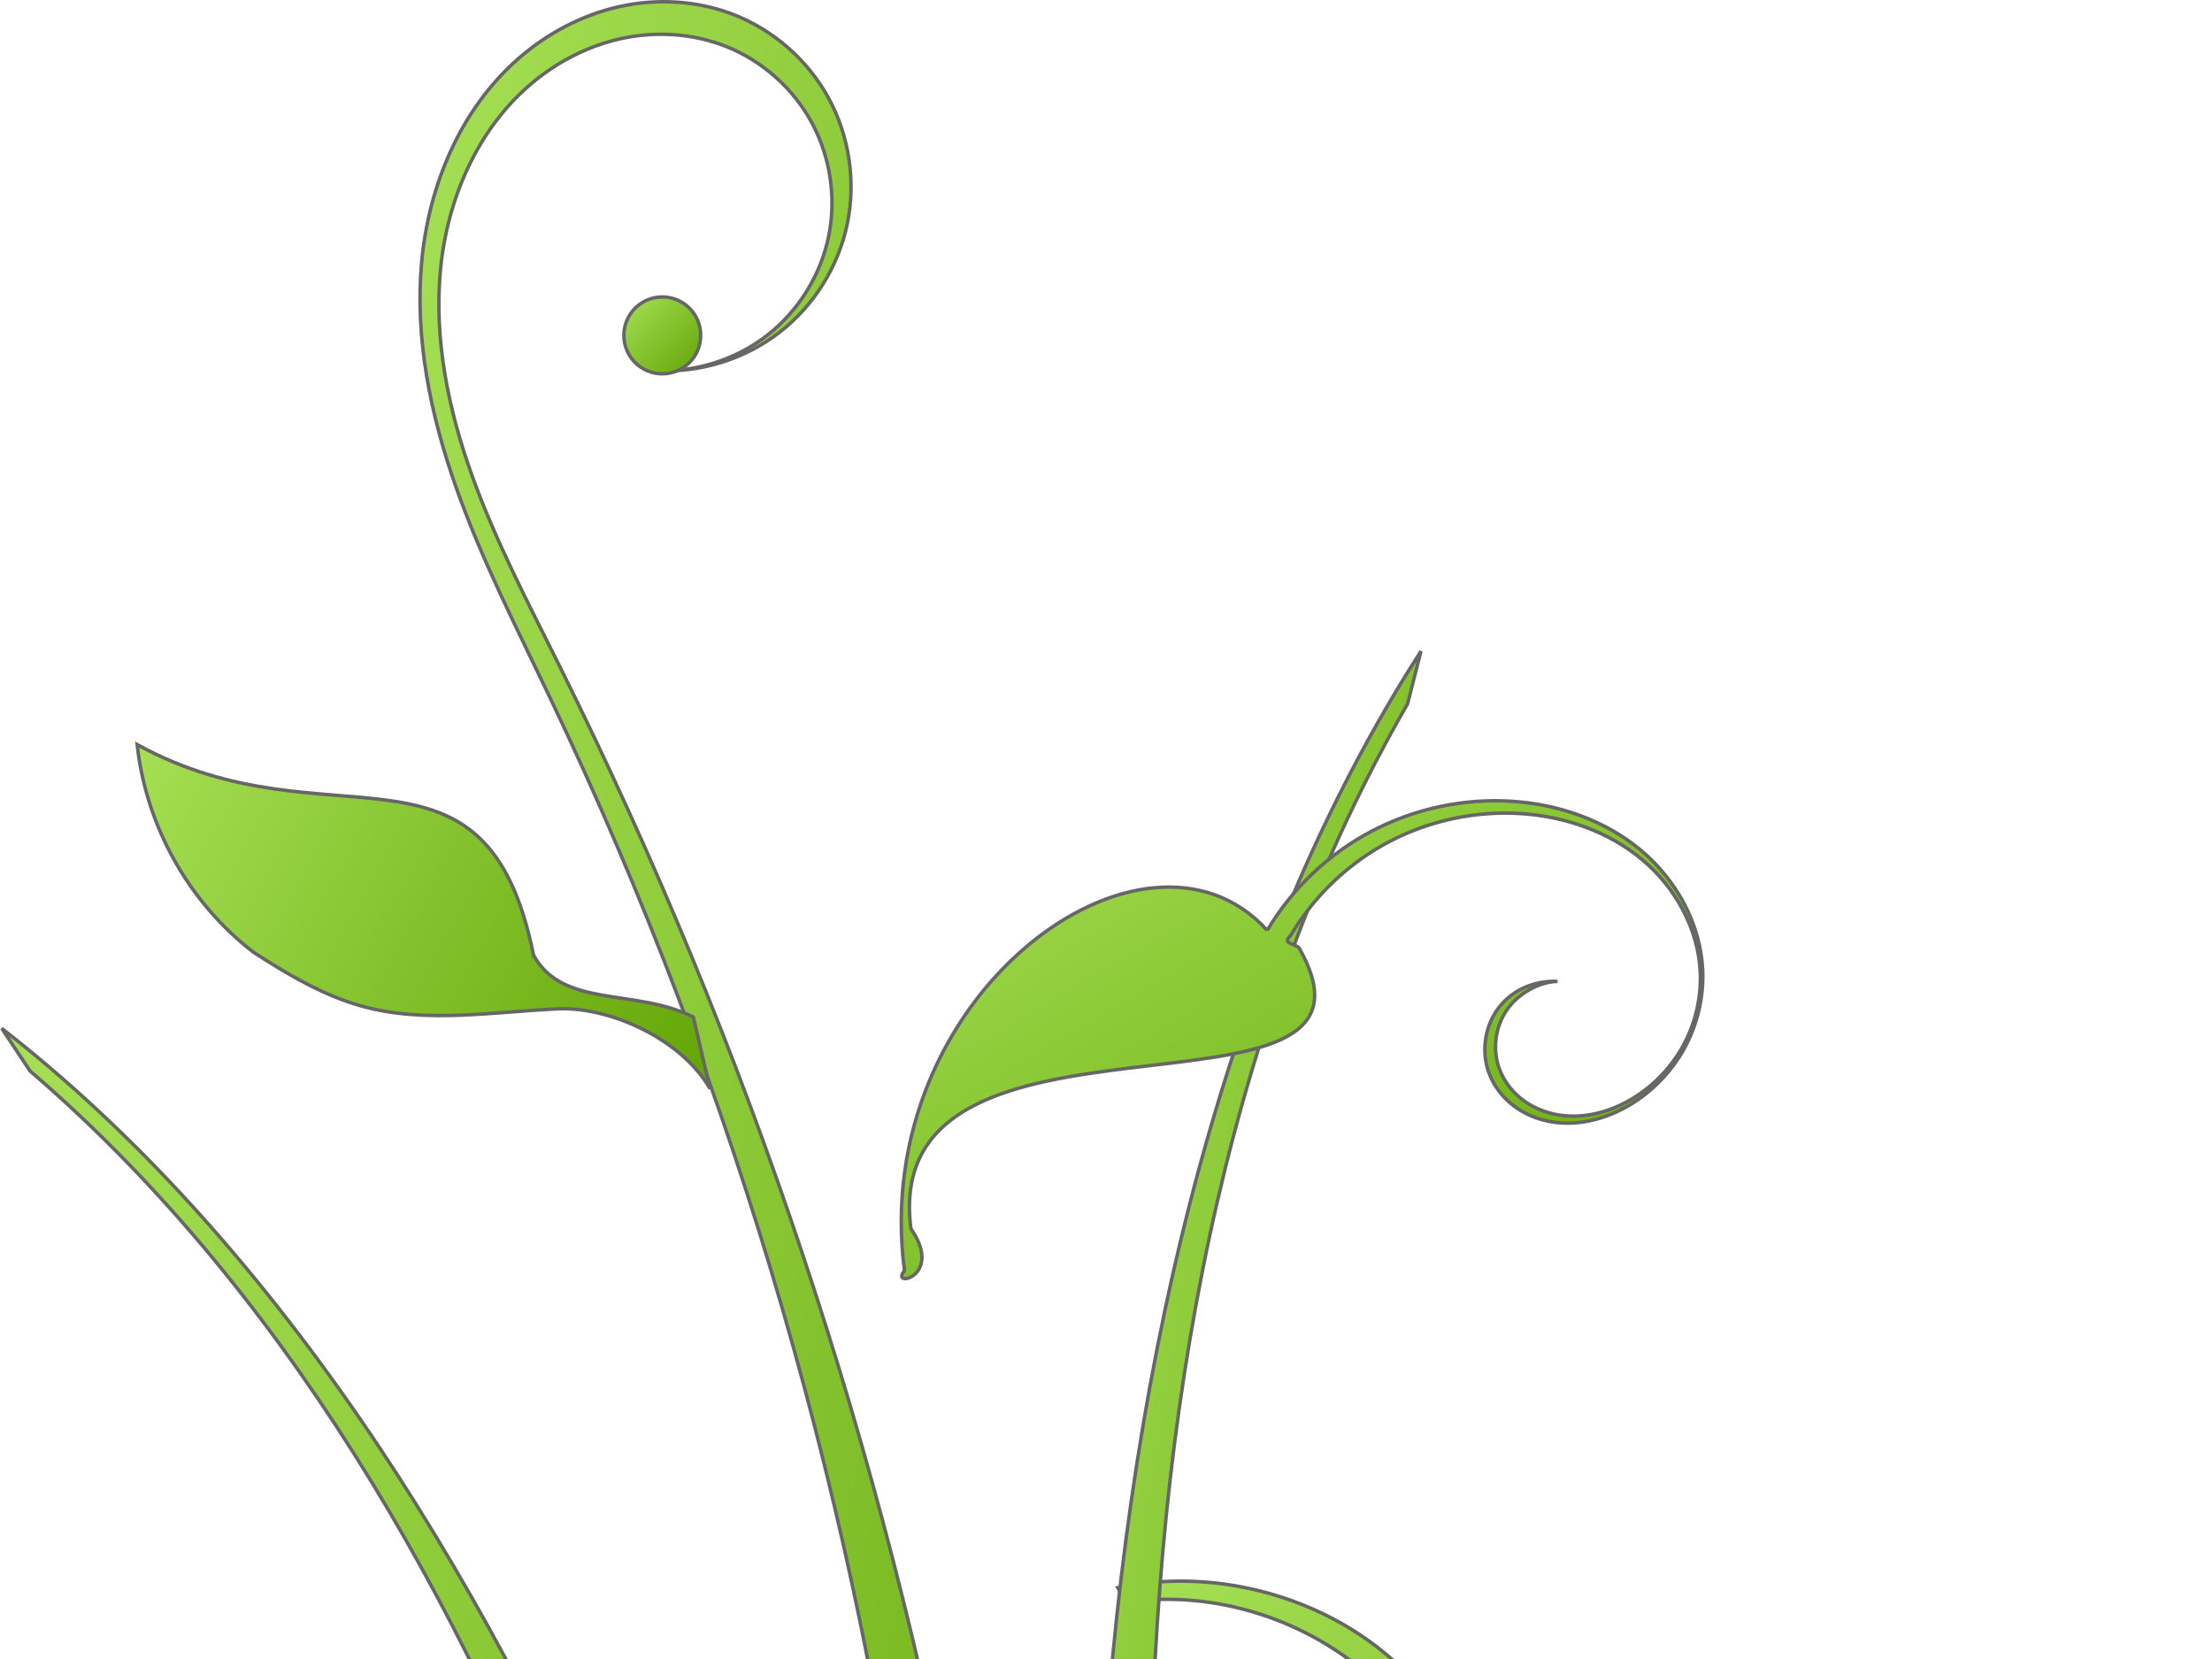
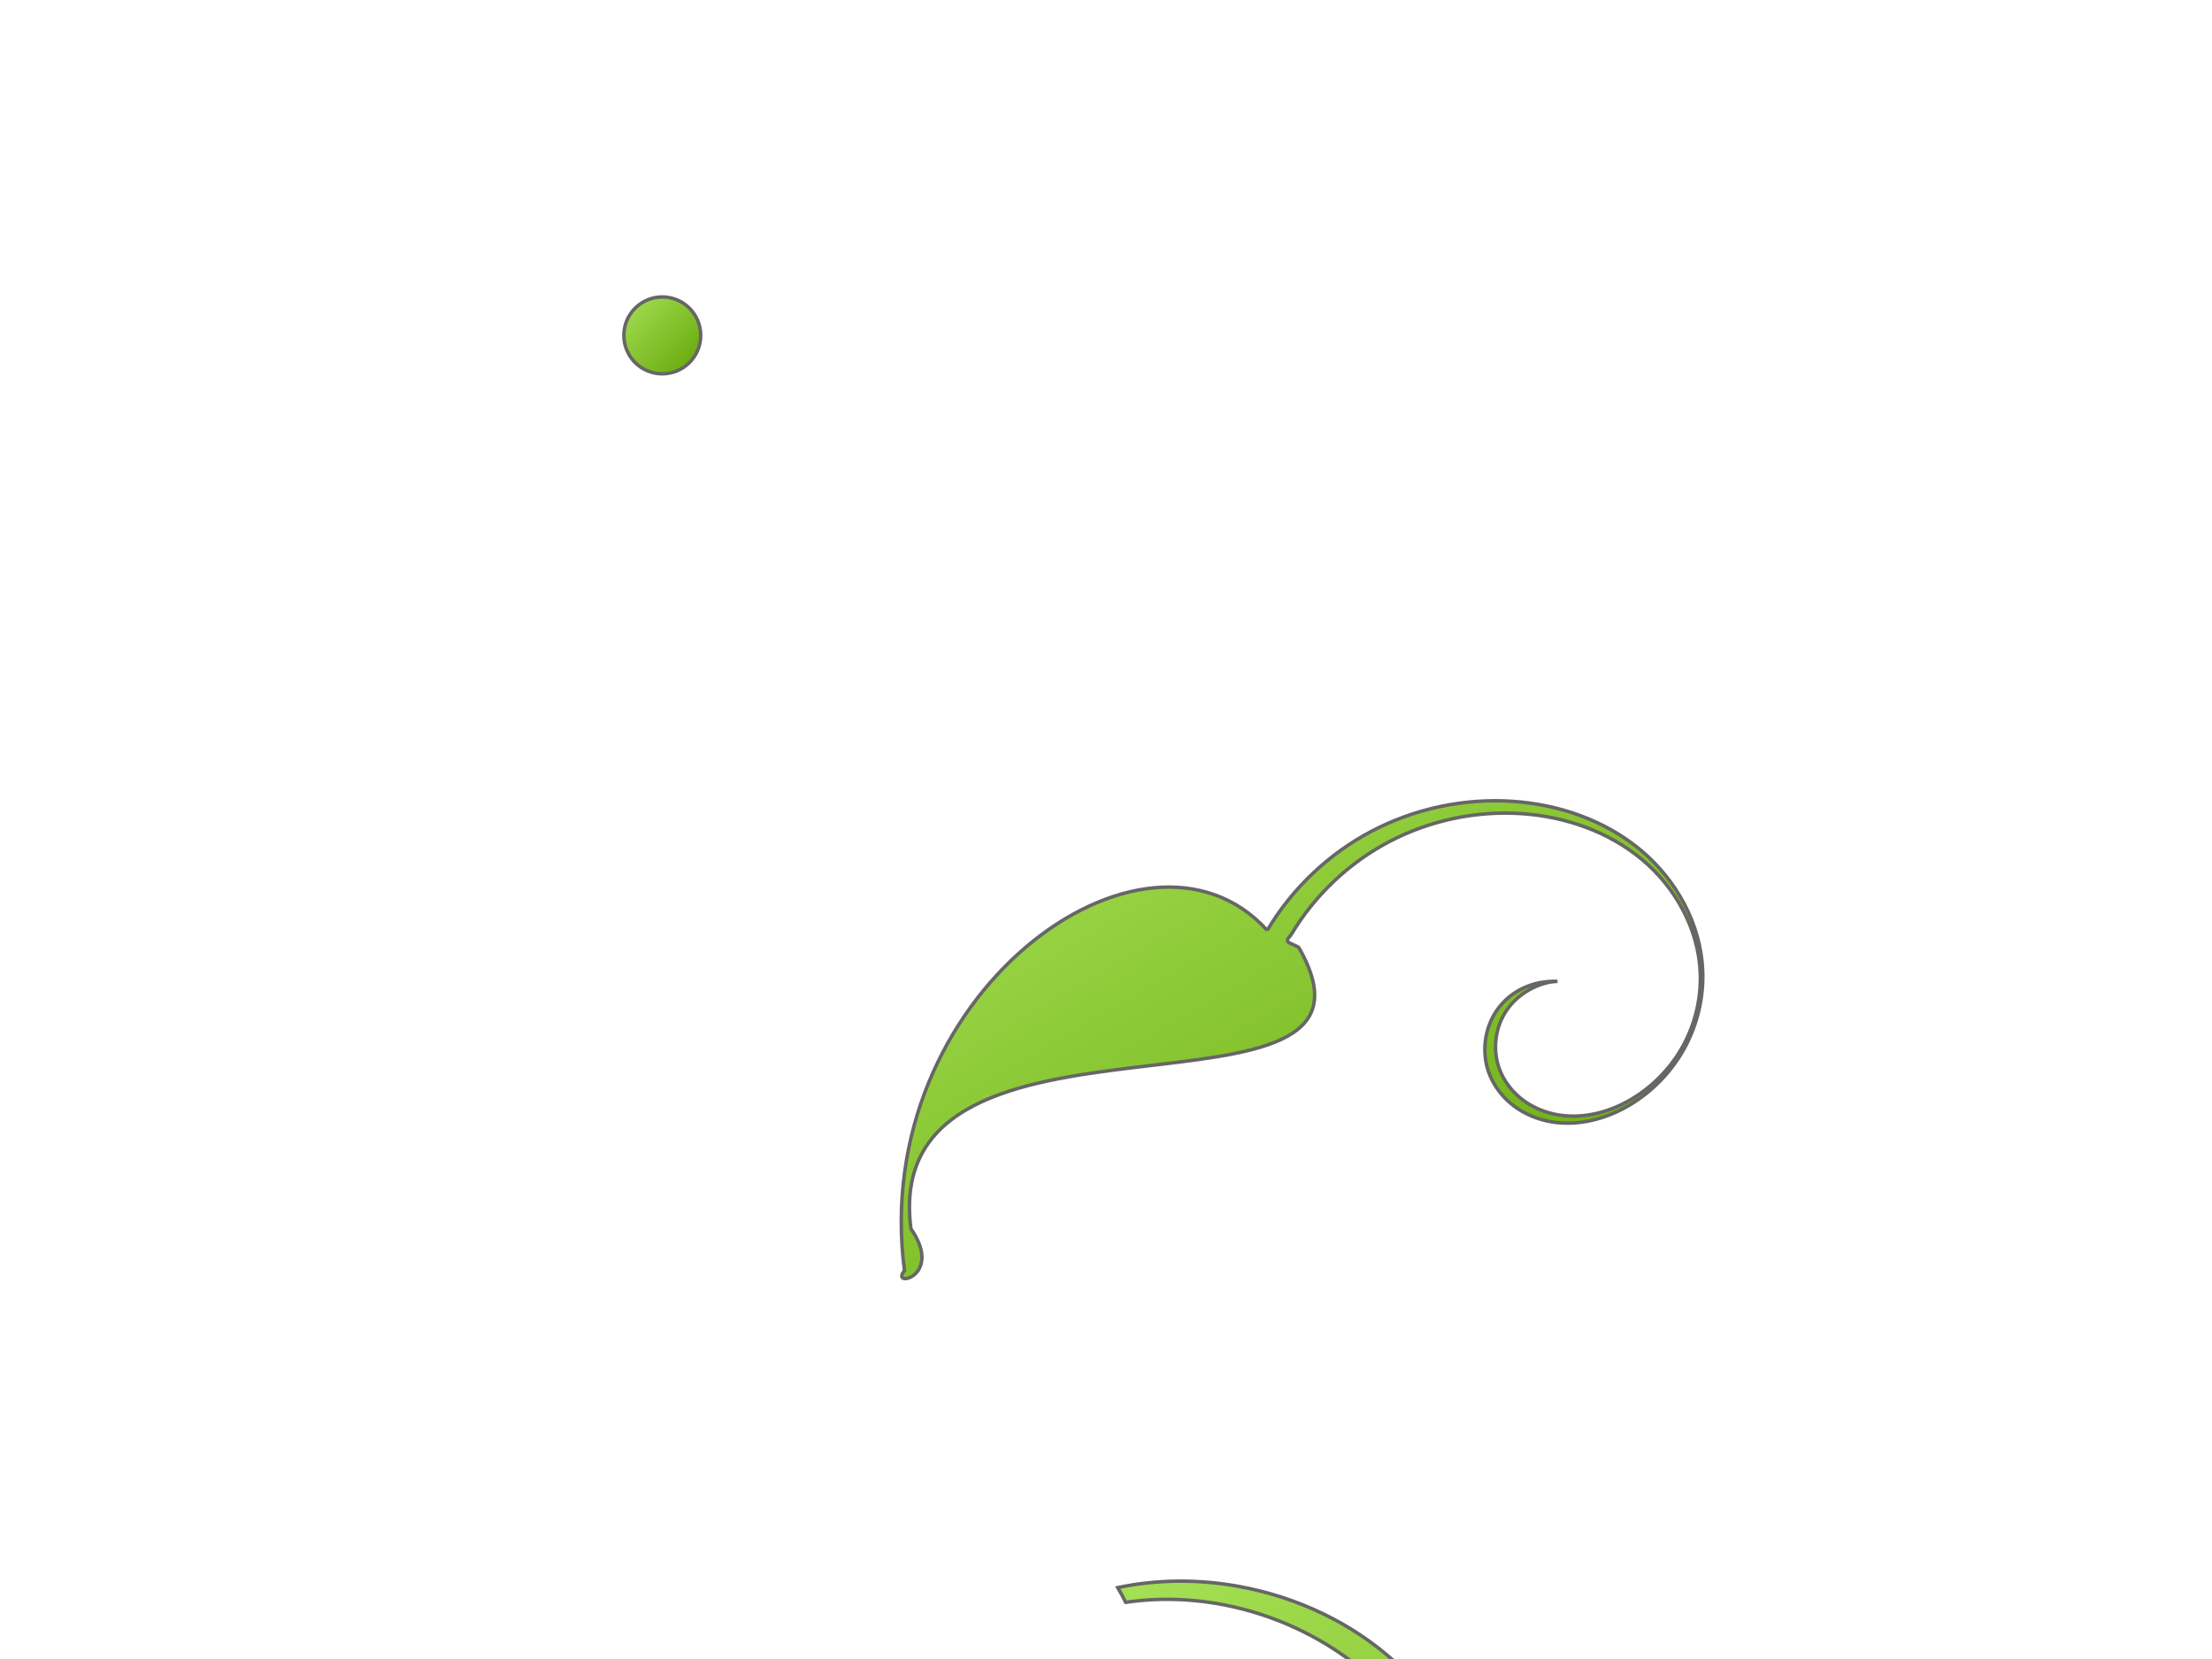
<svg xmlns="http://www.w3.org/2000/svg" width="640" height="480">
  <defs>
    <linearGradient y2="1" x2="1" y1="0" x1="0" id="svg_1">
      <stop stop-color="#a6e055" offset="0" />
      <stop stop-color="#63a506" offset="1" />
    </linearGradient>
  </defs>
  <g>
    <title>Layer 1</title>
-     <path fill="url(#svg_1)" stroke="#666666" stroke-width="1px" id="path4224" d="m8.707,309.89c143.293,122.953 211.11,355.462 233.744,573.626c3.108,18.545 5.561,36.984 7.248,55.223l22.509,-41.206c-27.963,-225.746 -118.193,-480.495 -271.708,-599.989l8.207,12.346l0,0z" />
-     <path fill="url(#svg_1)" stroke="#666666" stroke-width="1px" id="path40871" d="m190.315,107.232c11.344,0.417 22.795,-3.293 31.739,-10.284c8.943,-6.991 15.309,-17.208 17.643,-28.317c2.334,-11.109 0.617,-23.024 -4.757,-33.023c-5.374,-9.999 -14.365,-18.004 -24.918,-22.186c-9.426,-3.736 -19.974,-4.429 -29.895,-2.339c-9.922,2.09 -19.204,6.912 -26.884,13.533c-15.359,13.242 -23.886,33.272 -25.802,53.461c-1.916,20.188 2.305,40.562 9.179,59.64c6.874,19.078 16.359,37.087 25.399,55.239c109.471,219.803 156.234,470.409 133.398,714.9l-44.805,35.583c50.339,-248.516 17.656,-513.114 -91.641,-741.912c-9.551,-19.994 -19.692,-39.779 -27.067,-60.674c-7.375,-20.895 -11.941,-43.144 -9.893,-65.207c2.049,-22.063 11.222,-43.979 27.869,-58.602c8.323,-7.312 18.404,-12.689 29.216,-15.107c10.812,-2.418 22.341,-1.821 32.702,2.104c11.775,4.461 21.86,13.237 27.906,24.283c6.045,11.046 8.001,24.271 5.411,36.594c-2.59,12.323 -9.704,23.642 -19.684,31.32c-9.98,7.678 -22.745,11.652 -35.32,10.995" />
    <path fill="url(#svg_1)" stroke="#666666" d="m241.239,580.01c1.839,8.235 4.863,17.486 8.895,26.561c5.811,13.082 13.715,25.799 23.178,34.586l-1.292,24.875c-4.559,-18.899 -22.8,-52.248 -43.001,-40.503c-22.82,-5.362 -47.302,-7.891 -66.878,-22.002c-9.723,-6.908 -17.961,-15.797 -25.738,-24.783c-16.33,-22.259 -22.986,-51.137 -18.243,-78.304c52.734,52.513 102.373,3.952 123.08,79.57z" id="path41404" />
-     <path transform="rotate(-16.104, 122.479, 265.248)" fill="url(#svg_1)" stroke="#666666" id="path41406" d="m150.041,284.789c3.84,17.199 25.732,17.277 39.443,30.009l-1.106,21.281c-3.9,-16.168 -21.622,-31.39 -36.787,-34.65c-19.522,-4.587 -40.466,-6.751 -57.214,-18.823c-8.318,-5.909 -15.366,-13.514 -22.019,-21.202c-13.97,-19.042 -19.665,-43.747 -15.606,-66.988c45.113,44.924 99.012,20.536 93.289,90.373z" />
    <path fill="url(#svg_1)" stroke="#666666" id="path41408" d="m358.536,459.014c-11.656,-2.13 -23.674,-2.087 -35.136,0.327c0.81,1.384 1.577,2.807 2.301,4.262c27.829,-4.116 57.72,6.582 76.772,27.5c11.345,7.028 2.015,16.618 0.899,26.029c-3.223,12.566 10.263,19.474 20.62,21.005c28.277,5.668 57.554,3.987 85.589,11.349c15.839,2.726 32.176,12.56 35.997,29.177c4.016,10.062 -3.62,20.828 0.252,30.334c8.317,10.153 4.331,-11.739 5.053,-15.398c-1.636,-25.984 -10.303,-52.044 -26.653,-72.536c-17.5,-22.313 -43.785,-41.89 -73.475,-40.11c-12.878,-0.303 -23.211,7.764 -32.656,15.459c-4.647,-5.259 -9.056,-10.758 -14.336,-15.413c-12.444,-11.374 -28.456,-18.919 -45.227,-21.983z" />
-     <path fill="url(#svg_1)" stroke="#666666" stroke-width="1px" id="path41540" d="m407.241,203.685c-100.472,173.768 -86.623,430.839 -32.492,657.615c3.414,19.694 7.446,39.051 12.179,57.937l-37.099,-33.402c-51.455,-236.257 -50.648,-523.526 61.299,-697.423l-3.886,15.272z" />
    <path fill="url(#svg_1)" stroke="#666666" stroke-width="1px" id="path4226" d="m366.648,269.18c-35.481,-39.119 -115.35,18.893 -104.955,98.464c-4.402,5.143 11.56,1.851 1.874,-12.129c-9.573,-73.287 145.049,-24.078 112.225,-81.365c-0.161,-0.282 -2.925,-1.311 -3.095,-1.598c-0.539,-0.908 0.102,-1.012 0.84,-2.056m0,0c6.737,-11.362 16.68,-20.808 28.38,-26.963c11.7,-6.155 25.123,-9 38.312,-8.121c12.634,0.842 25.189,5.19 34.892,13.304c9.702,8.114 16.318,20.14 16.813,32.772c0.283,7.22 -1.413,14.509 -4.851,20.871c-3.438,6.362 -8.609,11.781 -14.805,15.522c-6.406,3.868 -14.099,5.939 -21.475,4.684c-3.688,-0.627 -7.249,-2.083 -10.231,-4.336c-2.982,-2.253 -5.371,-5.313 -6.696,-8.805c-2.144,-5.649 -1.308,-12.336 2.162,-17.292c3.47,-4.955 9.474,-8.038 14.587,-8.194c-7.381,-0.294 -13.771,2.985 -17.464,8.257c-3.693,5.273 -4.583,12.388 -2.302,18.4c1.41,3.716 3.952,6.973 7.126,9.37c3.174,2.398 6.963,3.946 10.888,4.613c7.85,1.334 16.036,-0.87 22.853,-4.987c6.593,-3.981 12.095,-9.746 15.754,-16.514c3.659,-6.769 5.465,-14.524 5.165,-22.207c-0.525,-13.441 -7.568,-26.237 -17.893,-34.87c-10.325,-8.633 -23.687,-13.256 -37.13,-14.151c-14.036,-0.934 -28.319,2.094 -40.77,8.643c-12.451,6.549 -23.033,16.598 -30.206,28.687" />
    <path fill="url(#svg_1)" stroke="#2e3436" stroke-width="1px" id="path4230" d="m441.895,608.068c-27.218,67.132 -107.068,146.182 -63.483,285.12l9.953,26.434c12.683,0 12.155,-7.928 12.155,-7.928c-60.857,-148.35 45.106,-232.789 41.375,-303.626z" />
    <path fill="url(#svg_1)" stroke="#2e3436" stroke-width="1px" d="m391.391,634.68c-15.337,48.425 -66.601,108.034 -28.937,202.852l8.319,17.95c8.81,-0.686 8.022,-6.203 8.022,-6.203c-50.162,-100.465 18.954,-165.256 12.596,-214.599z" id="path4235" />
    <path fill="url(#svg_1)" stroke="#666666" id="path41414" d="m202.738,97.036c0,6.142 -4.978,11.122 -11.118,11.122c-6.141,0 -11.118,-4.979 -11.118,-11.122c0,-6.142 4.978,-11.122 11.118,-11.122c6.14,0 11.118,4.979 11.118,11.122z" />
    <path fill="url(#svg_1)" stroke="#2e3436" stroke-width="1px" d="m119.51,655.034c44.128,57.447 142.16,112.353 137.188,257.882l-2.547,28.13c-12.225,3.381 -13.828,-4.401 -13.828,-4.401c19.111,-159.204 -105.526,-212.343 -120.813,-281.611z" id="path4237" />
  </g>
</svg>